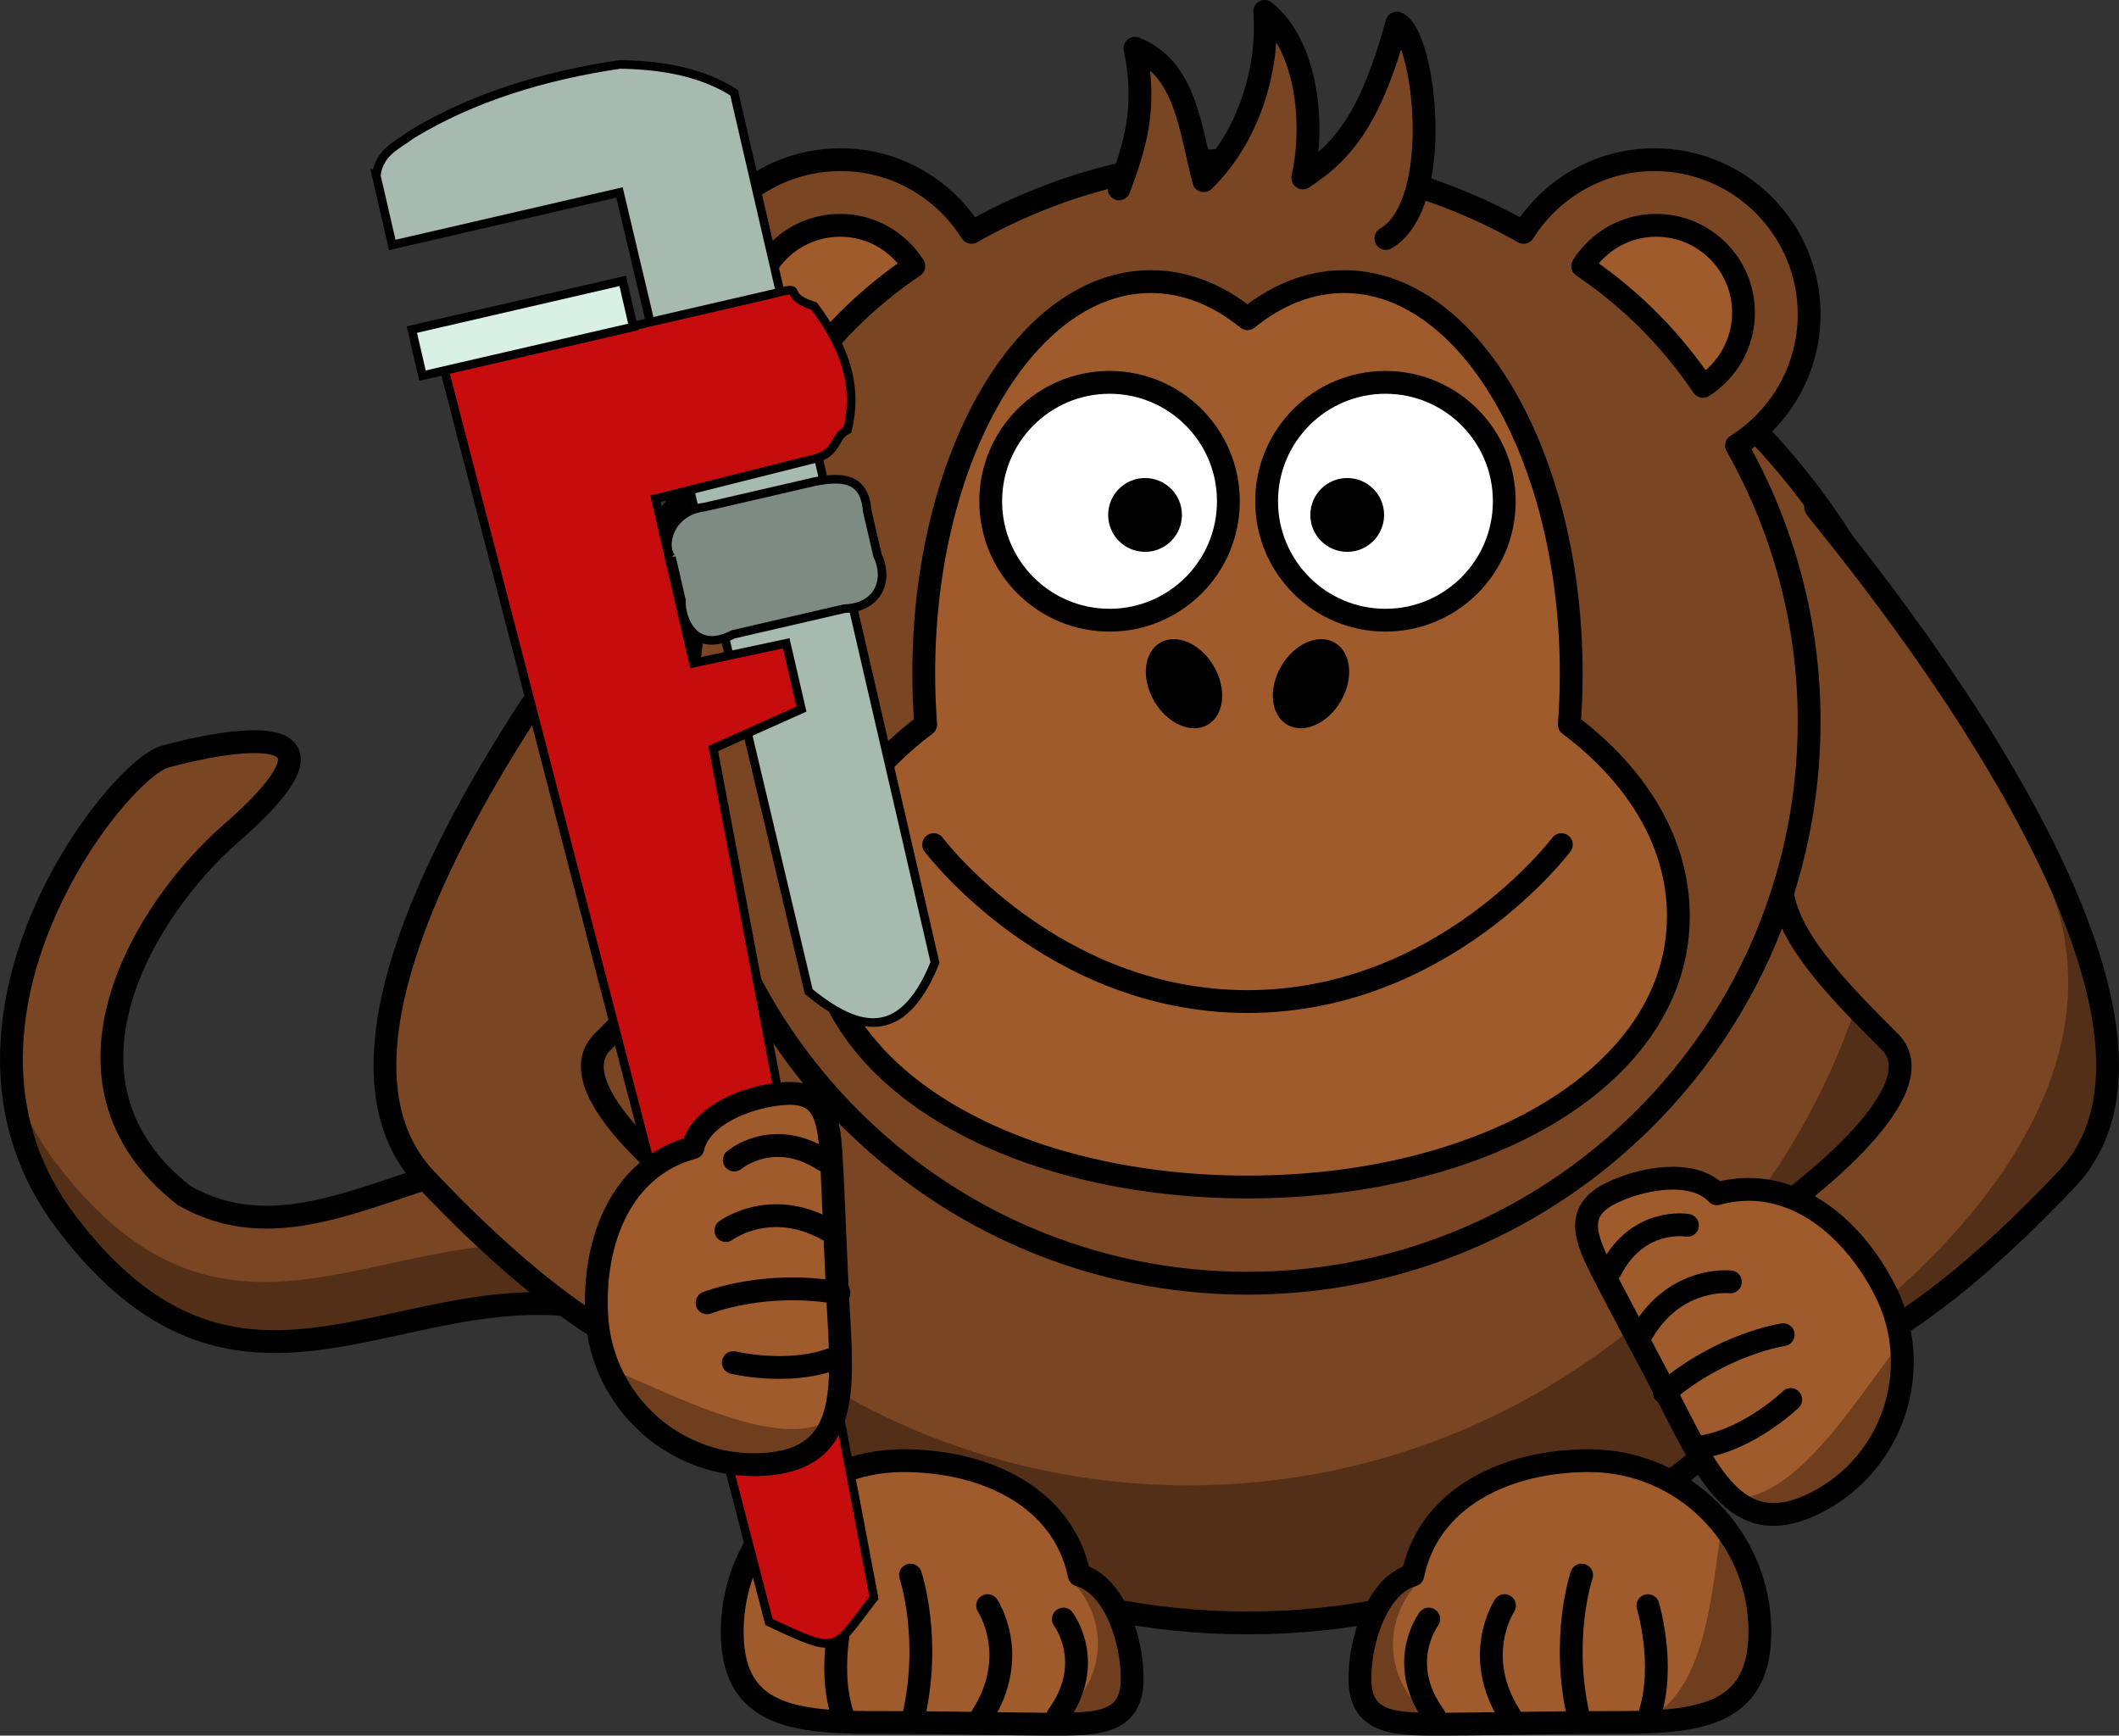
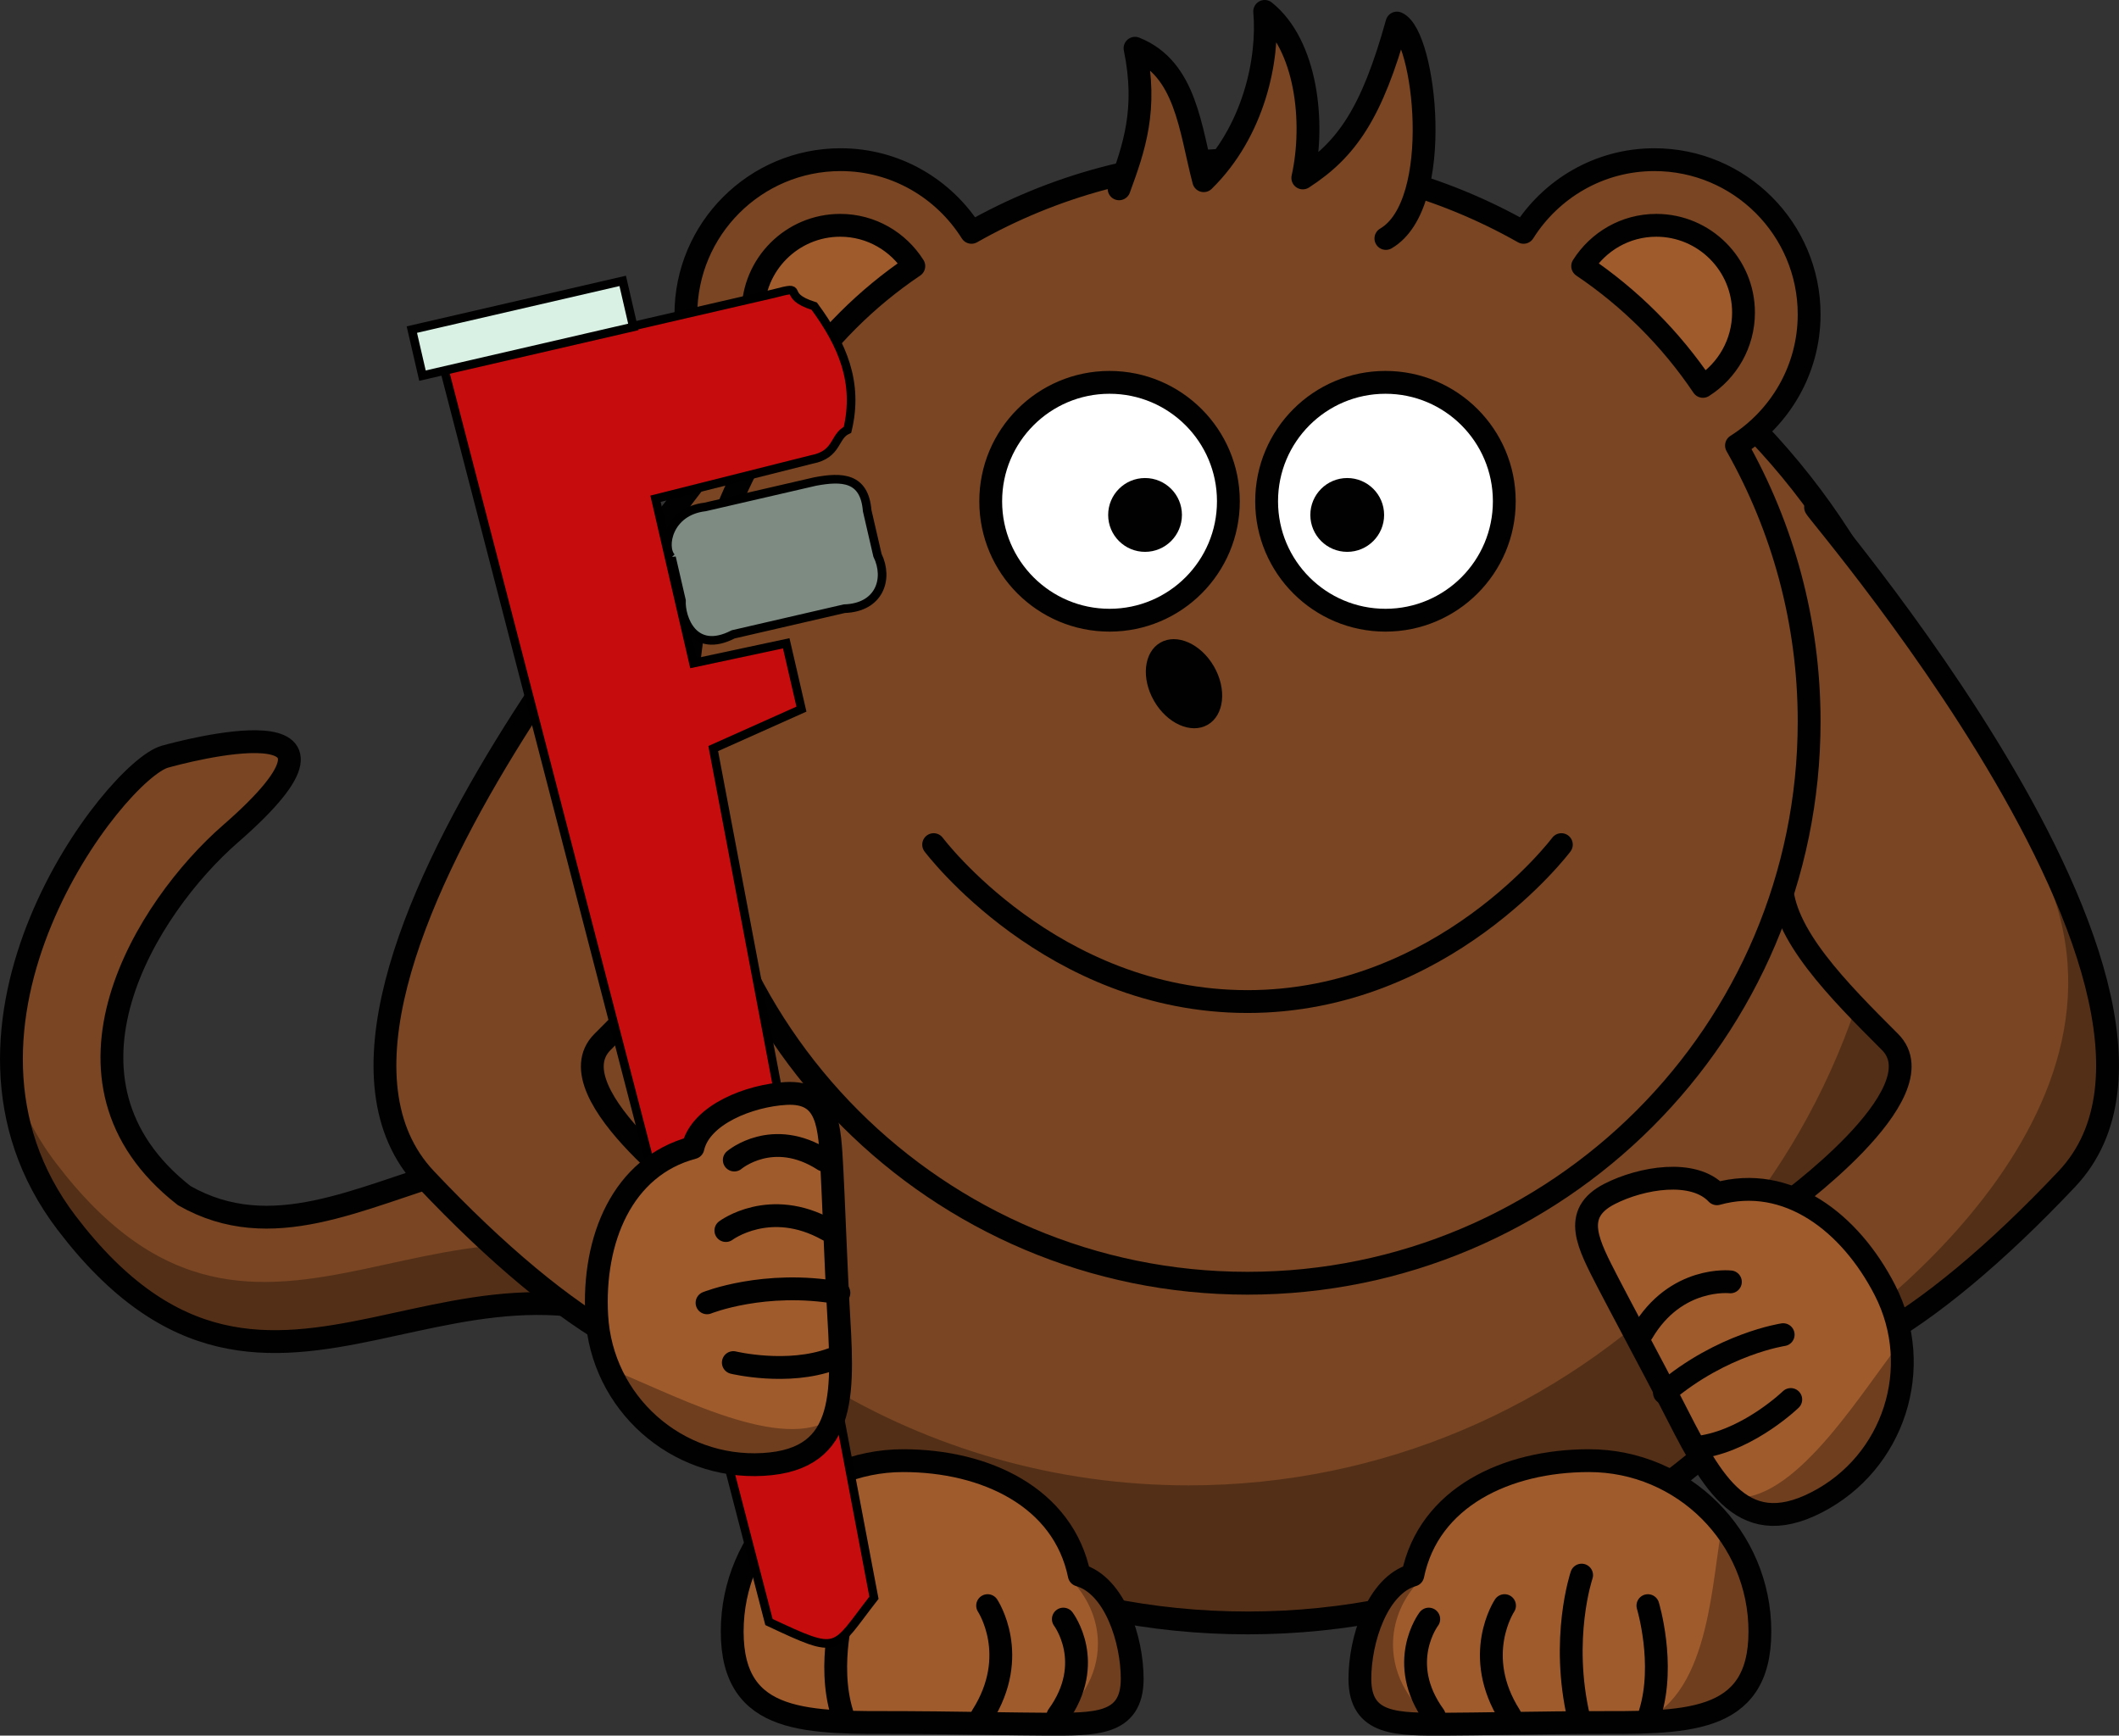
<svg xmlns="http://www.w3.org/2000/svg" version="1.0" viewBox="0 0 371.33 304.12" xml:space="preserve">
  <rect x="0" y="0" width="371.33" height="304.12" fill="#333333" stroke="none" />
  <path d="m139.72 220.17c-46.668-44.201-76.82 6.756-107.44-10.668-25.833-20.167-6.5-50.667 8.084-63.375 27.671-24.111-8.598-14.341-11.461-13.535-8.613 2.423-43.598 47.05-17.232 81.688 36.677 48.183 69.314-6.802 113.66 24.249 37.702 26.397 13.667-17.328 14.389-18.359z" fill="#794522" stroke="#010101" stroke-width="4" />
  <path d="m11.669 214.27c36.675 48.184 69.316-6.784 113.67 24.266 23.796 16.662 22.988 5.39 19.343-5.452-0.737 4.856-5.87 5.731-21.186-4.992-44.35-31.051-76.991 23.918-113.67-24.267-3.708-4.871-6.202-9.941-7.728-15.062 0.539 8.607 3.343 17.327 9.57 25.507z" fill="#010101" fill-opacity=".314" />
  <path d="m342 160.92c0.04 68.14-55.16 123.42-123.31 123.46-68.14 0.05-123.42-55.15-123.46-123.3v-0.166c-0.046-68.144 55.159-123.42 123.3-123.47 68.144-0.046 123.42 55.16 123.47 123.3v0.164z" fill="#794522" stroke="#010101" stroke-linecap="round" stroke-linejoin="round" stroke-width="4" />
  <path d="m326.78 102.3c3.203 10.975 4.906 22.589 4.906 34.594 0 68.108-55.266 123.38-123.38 123.38-46.824 0-87.598-26.132-108.5-64.594 15.023 51.2 62.367 88.625 118.41 88.625 68.109 0 123.38-55.267 123.38-123.38 0-21.21-5.373-41.187-14.812-58.625z" fill="#010101" fill-opacity=".314" />
  <path d="m319.26 89.999c-11.738-12.387 74.901 82.724 42.941 116.58-24.941 26.421-47 39-56 30l6-25s28-20 19-29-19-19-19-28" fill="#794522" stroke="#010101" stroke-linecap="round" stroke-width="4" />
  <path d="m359.76 156.75c1.75-1 10 8.25 10 36 0 13.432-45.061 47.424-57.25 47.75 6.031-2.515 62.75-40 47.25-83.75z" fill="#010101" fill-opacity=".314" />
  <path d="m300.87 209.18c12.368-3.434 23.364 5.033 29.446 16.896 6.954 13.571 1.587 30.228-11.98 37.182-13.568 6.955-18.728-4.306-25.683-17.873-2.314-4.519-9.197-17.371-10.842-20.579-3.466-6.762-6.521-12.126 0.242-15.593 5.588-2.864 14.725-4.4 18.817-0.033z" fill="#a05b2c" stroke="#010101" stroke-linecap="round" stroke-linejoin="round" stroke-width="4" />
  <path d="m298.51 253.47c8.267-1.45 15.301-8.24 15.301-8.24" fill="#a05b2c" stroke="#010101" stroke-linecap="round" stroke-width="4" />
  <path d="m291.67 244.05c10.112-8.599 20.813-10.182 20.813-10.182" fill="#a05b2c" stroke="#010101" stroke-linecap="round" stroke-width="4" />
  <path d="m287.78 233.54c5.878-10.023 15.451-8.922 15.451-8.922" fill="#a05b2c" stroke="#010101" stroke-linecap="round" stroke-width="4" />
-   <path d="m282.2 222.64c4.812-9.477 13.512-7.93 13.512-7.93" fill="#a05b2c" stroke="#010101" stroke-linecap="round" stroke-width="4" />
  <path d="m333.16 235.12c-0.743 5.145-2.818 15.493-5.835 20.626-7.443 12.662-14.532 11.181-22.848 6.705 10.879-8e-3 22.221-19.395 28.683-27.331z" fill="#010101" fill-opacity=".314" />
  <path d="m117.52 89.999c11.738-12.386-74.901 82.725-42.941 116.58 24.941 26.421 47 39 56 30l-6-25s-28-20-19-29 19-19 19-28" fill="#794522" stroke="#010101" stroke-linecap="round" stroke-width="4" />
  <g stroke="#010101" stroke-linecap="round" stroke-linejoin="round" stroke-width="4">
    <path d="m147.31 27.978c-14.965 0-27.116 12.15-27.116 27.117 0 9.685 5.088 18.175 12.733 22.971-8.083 14.287-12.733 30.776-12.733 48.353 0 54.329 44.067 98.438 98.398 98.438 54.329 0 98.439-44.109 98.439-98.438 0-17.577-4.651-34.066-12.733-48.353 7.628-4.8 12.733-13.299 12.733-22.971 0-14.967-12.152-27.117-27.116-27.117-9.673 0-18.13 5.104-22.929 12.733-14.295-8.094-30.806-12.733-48.395-12.733-17.585 0-34.063 4.643-48.354 12.733-4.797-7.629-13.254-12.733-22.927-12.733z" fill="#794522" />
    <path d="m290.24 39.481c-5.438 0-10.188 2.865-12.897 7.147 8.318 5.602 15.478 12.755 21.075 21.075 4.268-2.712 7.112-7.503 7.112-12.931 0-8.438-6.852-15.291-15.29-15.291z" fill="#a05b2c" />
    <path d="m147.24 39.481c5.438 0 10.188 2.865 12.897 7.147-8.317 5.602-15.478 12.755-21.074 21.075-4.269-2.712-7.113-7.503-7.113-12.931 0-8.438 6.852-15.291 15.29-15.291z" fill="#a05b2c" />
    <path d="m242.86 41.785c10.33-6.026 6.85-35.613 1.94-37.745-4.41 15.867-8.82 22.161-16.5 27.138 2.18-9.828 0.62-23.342-6.68-29.178 0.739 8.4-1.884 21.043-10.683 29.662-2.388-9.097-3.063-19.628-12.037-23.207 2.204 10.73-0.156 17.419-2.794 24.631" fill="#794522" />
  </g>
-   <path d="m275 126.97c0.217-2.913 0.341-5.878 0.34-8.894v-0.091c-0.015-37.935-17.854-68.667-39.845-68.641-6.039 6e-3 -11.76 2.345-16.886 6.5-5.142-4.169-10.882-6.507-16.94-6.5-21.991 0.025-39.807 30.797-39.792 68.732v0.092c1e-3 2.983 0.126 5.917 0.34 8.799-11.896 8.919-19.123 20.674-19.11 33.559v0.067c0.026 27.857 33.854 47.423 75.553 47.404 41.698-0.018 75.48-19.616 75.451-47.472v-0.064c-0.014-12.861-7.238-24.589-19.111-33.491z" fill="#a05b2c" stroke="#010101" stroke-linecap="round" stroke-linejoin="round" stroke-width="4" />
  <path d="m163.61 148s20.625 27.5 55 27.5 55-27.5 55-27.5" fill="none" stroke="#010101" stroke-linecap="round" stroke-linejoin="round" stroke-width="4" />
  <g fill="#010101">
-     <path d="m234.98 122.83c-2.293 3.974-6.501 5.84-9.397 4.167s-3.385-6.249-1.091-10.222c2.293-3.973 6.501-5.838 9.397-4.166 2.897 1.673 3.385 6.249 1.091 10.221z" />
    <path d="m202.24 122.83c2.293 3.974 6.501 5.84 9.397 4.167s3.385-6.249 1.091-10.222c-2.293-3.973-6.501-5.838-9.397-4.166-2.897 1.673-3.385 6.249-1.091 10.221z" />
  </g>
  <path d="m215.26 87.838c8e-3 11.501-9.309 20.831-20.811 20.838-11.5 8e-3 -20.831-9.31-20.838-20.81v-0.028c-8e-3 -11.501 9.31-20.831 20.811-20.839 11.501-7e-3 20.83 9.31 20.838 20.811v0.028z" fill="#fff" stroke="#010101" stroke-linecap="round" stroke-linejoin="round" stroke-width="4" />
  <path d="m207.12 90.232c2e-3 3.569-2.89 6.464-6.459 6.467-3.569 1e-3 -6.464-2.889-6.467-6.458v-9e-3c-3e-3 -3.569 2.889-6.465 6.458-6.467 3.57-3e-3 6.466 2.889 6.468 6.458v9e-3z" fill="#010101" />
  <path d="m263.61 87.838c8e-3 11.501-9.309 20.831-20.811 20.838-11.501 8e-3 -20.831-9.31-20.838-20.81v-0.028c-8e-3 -11.501 9.309-20.831 20.811-20.839 11.5-7e-3 20.831 9.31 20.838 20.811v0.028z" fill="#fff" stroke="#010101" stroke-linecap="round" stroke-linejoin="round" stroke-width="4" />
  <path d="m242.55 90.232c0 3.569-2.891 6.464-6.46 6.467-3.569 1e-3 -6.464-2.889-6.468-6.458v-9e-3c-1e-3 -3.569 2.891-6.465 6.459-6.467 3.57-3e-3 6.465 2.889 6.469 6.458v9e-3z" fill="#010101" />
  <path d="m247.58 276c2.805-13.632 16.412-20.055 30.869-20.055 16.533 0 29.951 13.418 29.951 29.95s-13.418 15.94-29.951 15.94c-5.504 0-21.311 0.283-25.217 0.283-8.24 0-14.928 0.295-14.928-7.945 0-6.809 3.039-16.384 9.276-18.173z" fill="#a05b2c" stroke="#010101" stroke-linecap="round" stroke-linejoin="round" stroke-width="4" />
  <path d="m301.91 266.75c2.541 4.4 7.004 13.519 7.004 18.964 0 13.432-8.865 15.548-21.055 15.874 12.109-5.048 12.051-25.588 14.051-34.838z" fill="#010101" fill-opacity=".314" />
  <path d="m289.16 300.19c2.688-8.696-0.385-18.84-0.385-18.84" fill="none" stroke="#010101" stroke-linecap="round" stroke-width="4" />
  <path d="m276.69 301.12c-3.295-14.01 0.471-25.119 0.471-25.119" fill="none" stroke="#010101" stroke-linecap="round" stroke-width="4" />
  <path d="m264.62 300.67c-6.764-10.628-0.967-19.322-0.967-19.322" fill="none" stroke="#010101" stroke-linecap="round" stroke-width="4" />
  <path d="m251.34 300.67c-6.764-9.33-0.967-16.961-0.967-16.961" fill="none" stroke="#010101" stroke-linecap="round" stroke-width="4" />
  <path d="m248.08 277.72c-2.49 2.929-3.971 6.541-3.971 10.44 0 5.636 3.078 10.65 7.859 13.901-7.953-0.259-13.658-1.671-13.658-9.324 0-6.343 3.904-11.907 9.77-15.017z" fill="#010101" fill-opacity=".314" />
  <path d="m189.13 276c-2.805-13.632-16.413-20.055-30.87-20.055-16.532 0-29.95 13.418-29.95 29.95s13.418 15.94 29.95 15.94c5.505 0 21.311 0.283 25.218 0.283 8.24 0 14.927 0.295 14.927-7.945-1e-3 -6.809-3.039-16.384-9.275-18.173z" fill="#a05b2c" stroke="#010101" stroke-linecap="round" stroke-linejoin="round" stroke-width="4" />
  <path d="m147.55 300.19c-2.688-8.696 0.384-18.84 0.384-18.84" fill="none" stroke="#010101" stroke-linecap="round" stroke-width="4" />
-   <path d="m160.02 301.12c3.294-14.01-0.471-25.119-0.471-25.119" fill="none" stroke="#010101" stroke-linecap="round" stroke-width="4" />
  <path d="m172.1 300.67c6.763-10.628 0.967-19.322 0.967-19.322" fill="none" stroke="#010101" stroke-linecap="round" stroke-width="4" />
  <path d="m185.37 300.67c6.763-9.33 0.967-16.961 0.967-16.961" fill="none" stroke="#010101" stroke-linecap="round" stroke-width="4" />
  <path d="m188.28 277.47c2.582 2.959 4.117 6.608 4.117 10.548 0 5.693-3.19 10.76-8.147 14.044 8.243-0.262 14.157-1.688 14.157-9.42 0-6.409-4.047-12.031-10.127-15.172z" fill="#010101" fill-opacity=".314" />
  <g transform="matrix(.368 -.085 .085 .368 618.92 -143.16)" stroke="#000" stroke-width="4">
-     <path d="m-1530.2 119.06c4.058-10.505 12.936-11.369 20.506-14.849 31.7-10.376 65.714-12.654 101.18-9.846 19.661 4.813 36.594 12.353 48.726 24.696v414.2c-23.364 33.294-42.355 22.858-60.104 0l-2.121-381.05h-108.19v-33.154z" fill="#a7baaf" />
    <path d="m-1519.7 214.05h156.66c16.874-0.549 2.199 1.081 17.2 9.896 8.709 20.263 12.208 39.111 2.121 59.374-6.946 1.398-6.76 10.143-19.321 9.657l-74.662 1.444v78.274l44 0.723v31.342l-44 8.619-16 400.66c-24.304 19.662-20.89 22.859-49.994 0l-16-599.99z" fill="#c60c0d" />
    <rect x="-1530.2" y="192.52" width="100.41" height="21.92" fill="#d9f1e4" />
    <path d="m-1436.6 322.63c-3.409-5.617 3.329-21.244 20.445-19.32h52.387c12.677 0.522 22.761 3.159 20.506 18.613v21.213c2.73 11.825-4.482 23.88-20.564 20.704h-52.924c-20.087 5.081-22.08-12.872-19.85-20.704v-20.506z" fill="#7d8b83" />
  </g>
  <g transform="matrix(.863 -.506 .506 .863 -101.71 89.355)">
    <path d="m135.92 209.18c-12.368-3.434-23.364 5.033-29.446 16.896-6.954 13.571-1.587 30.228 11.98 37.182 13.568 6.955 18.728-4.306 25.683-17.873 2.314-4.519 9.197-17.371 10.842-20.579 3.466-6.762 6.521-12.126-0.242-15.593-5.588-2.864-14.725-4.4-18.817-0.033z" fill="#a05b2c" stroke="#010101" stroke-linecap="round" stroke-linejoin="round" stroke-width="4" />
    <path d="m138.28 253.47c-8.267-1.45-15.301-8.24-15.301-8.24" fill="#a05b2c" stroke="#010101" stroke-linecap="round" stroke-width="4" />
    <path d="m145.11 244.05c-10.11-8.59-20.81-10.18-20.81-10.18" fill="#a05b2c" stroke="#010101" stroke-linecap="round" stroke-width="4" />
    <path d="m149 233.54c-5.878-10.023-15.451-8.922-15.451-8.922" fill="#a05b2c" stroke="#010101" stroke-linecap="round" stroke-width="4" />
    <path d="m154.58 222.64c-4.812-9.477-13.512-7.93-13.512-7.93" fill="#a05b2c" stroke="#010101" stroke-linecap="round" stroke-width="4" />
    <path d="m103.63 235.12c0.743 5.145 2.818 15.493 5.835 20.626 7.443 12.662 14.532 11.181 22.848 6.705-10.879-8e-3 -22.221-19.395-28.683-27.331z" fill="#010101" fill-opacity=".314" />
  </g>
</svg>